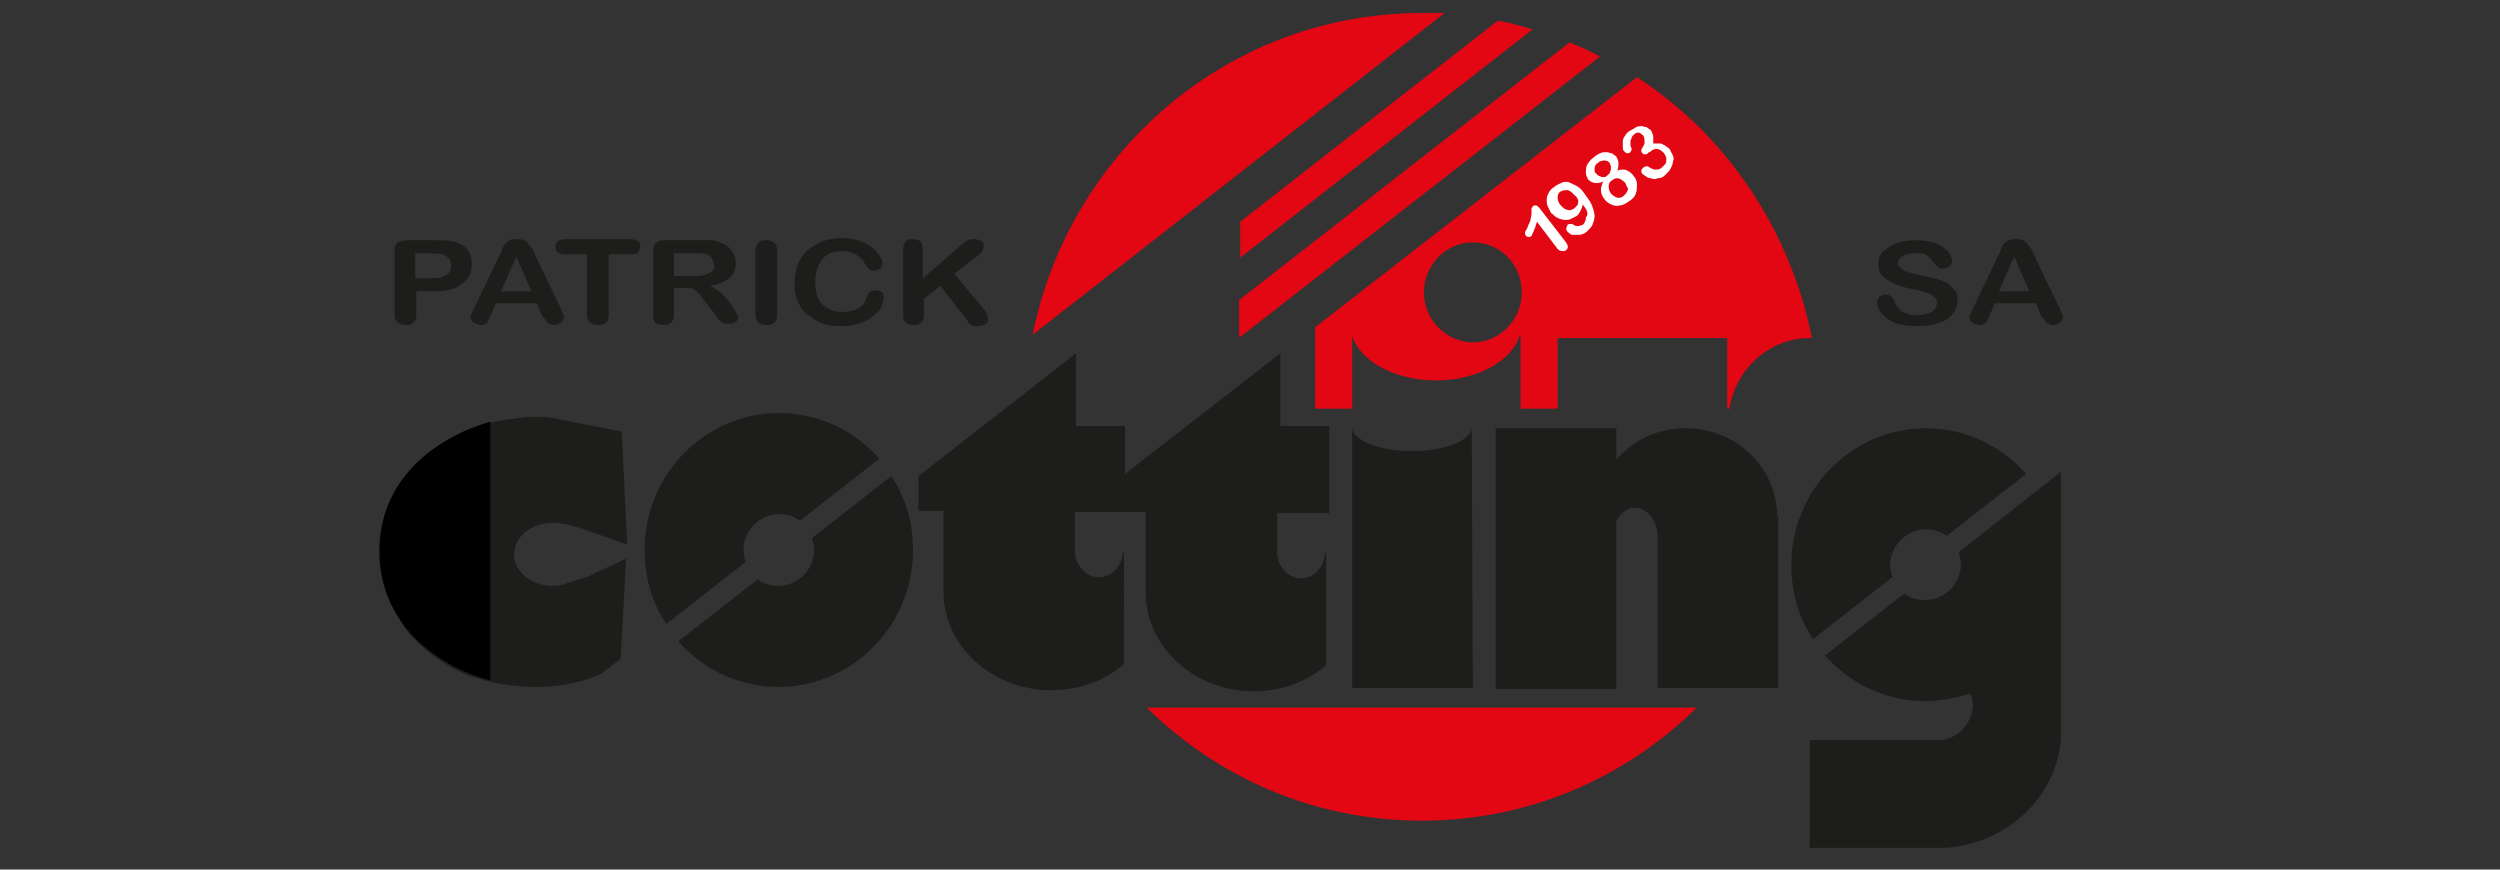
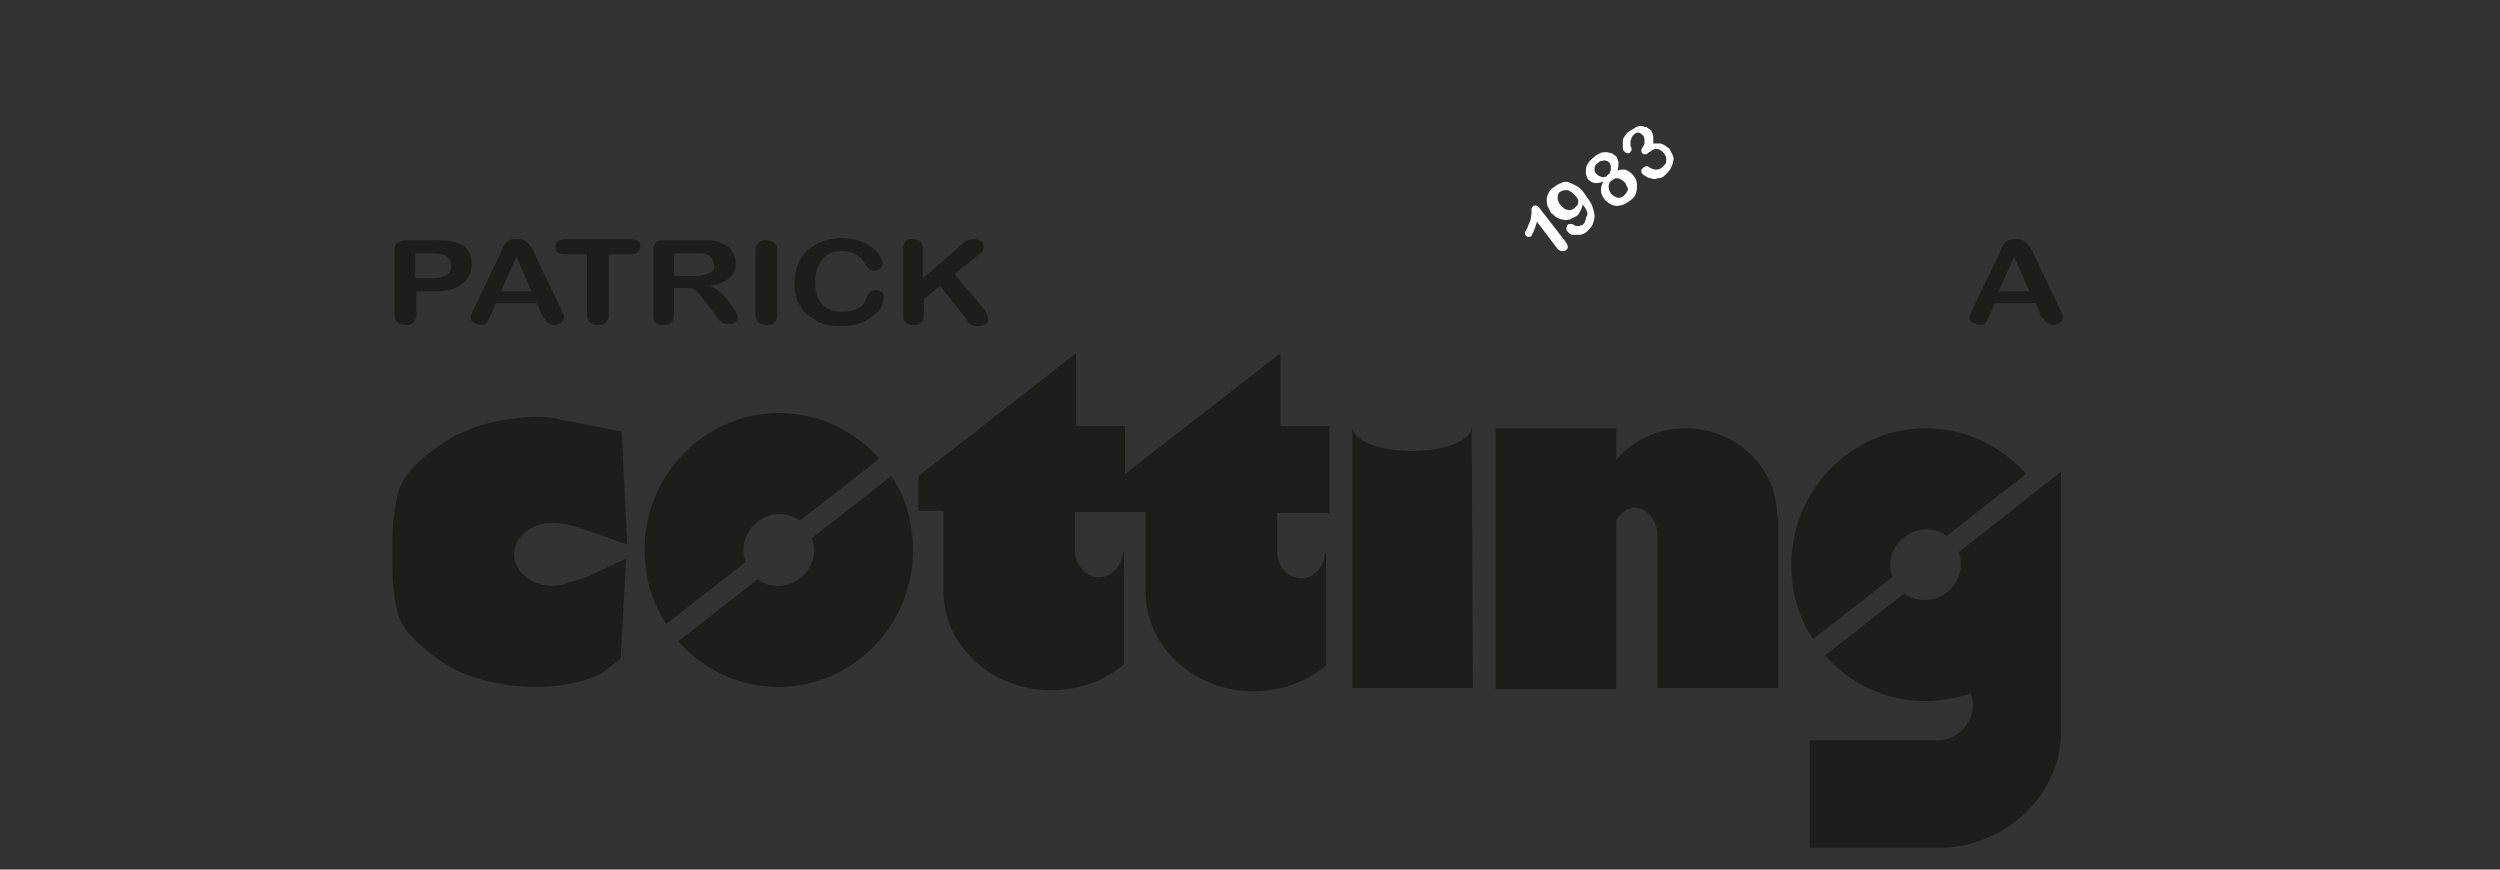
<svg xmlns="http://www.w3.org/2000/svg" version="1.1" id="Calque_1" x="0px" y="0px" viewBox="0 0 230 80" style="enable-background:new 0 0 230 80;" xml:space="preserve">
  <rect x="0" y="0" width="230" height="80" fill="#333333" stroke="none" />
  <style type="text/css"> .st0{fill:#E30613;} .st1{fill:none;stroke:#C42884;stroke-width:5.101251e-02;} .st2{fill:#1D1D1B;} .st3{fill:#FFFFFF;} </style>
-   <path class="st0" d="M130.8,75.5c9.8,0,18.7-3.9,25.3-10.4h-50.6C112.1,71.6,121,75.5,130.8,75.5z M135.5,31.5c-0.7,0-1.4-0.2-2-0.5 c-1.5-0.8-2.5-2.3-2.5-4.1c0-2.5,2-4.6,4.5-4.6c2.5,0,4.5,2,4.5,4.6C140,29.4,138,31.5,135.5,31.5 M150.6,7.1l-29.6,23v7.5h3.4v-6.7 h0c0.7,2.3,3.9,4.1,7.7,4.1c3.8,0,7-1.8,7.7-4.1h0.1v6.7h3.4v-6.5h15.6v6.5h0.2c0.6-3.7,3.7-6.5,7.4-6.5c0.1,0,0.1,0,0.2,0 C164.7,21.1,158.8,12.4,150.6,7.1 M114.1,23.7l26.9-21c-1-0.3-2.1-0.6-3.2-0.8l-23.7,18.5V23.7 M130.8,1.2 c-17.7,0-32.4,12.7-35.8,29.6l37.9-29.6C132.2,1.2,131.5,1.2,130.8,1.2 M114.1,31l33.1-25.8c-0.9-0.5-1.8-0.9-2.8-1.3l-30.4,23.7V31 " />
  <path class="st1" d="M59.8,50.7" />
  <path class="st2" d="M82,43.8l-7.3,5.7c0.1,0.4,0.2,0.7,0.2,1.1c0,1.8-1.5,3.3-3.3,3.3c-0.7,0-1.4-0.2-1.9-0.6L62.4,59 c2.3,2.6,5.6,4.2,9.2,4.2c6.8,0,12.4-5.6,12.4-12.6C84,48.1,83.3,45.7,82,43.8z M68.4,50.6c0-1.8,1.5-3.3,3.3-3.3 c0.7,0,1.3,0.2,1.9,0.6l7.3-5.7c-2.3-2.6-5.6-4.2-9.2-4.2c-6.8,0-12.4,5.6-12.4,12.6c0,2.5,0.7,4.9,2,6.8l7.3-5.7 C68.5,51.4,68.4,51,68.4,50.6" />
  <path class="st2" d="M122.3,47.1v-7.9h-4.5v-6.7l-14.3,11.1v-4.4H99v-6.7L84.5,43.8v3.2h2.3v7.4h0c0,0,0,0,0,0c0,5,4.4,9.1,9.9,9.1 c2.6,0,5-0.9,6.7-2.4v0h0V50.8h-0.1c-0.1,1.3-1,2.3-2.2,2.3c-1.2,0-2.2-1.1-2.2-2.4c0,0,0-3.6,0-3.6l6.5,0v7.4h0c0,0,0,0,0,0 c0,5,4.5,9.1,9.9,9.1c2.6,0,5-0.9,6.7-2.4v0h0V50.9h-0.1c-0.1,1.3-1,2.3-2.2,2.3c-1.2,0-2.2-1.1-2.2-2.4c0,0,0-3.6,0-3.6H122.3z" />
  <path class="st2" d="M135.4,39.3c0,1.2-2.5,2.2-5.5,2.2c-3,0-5.5-1-5.5-2.2h0v24h11.1L135.4,39.3L135.4,39.3z" />
  <path class="st2" d="M163.5,47.5c0-4.5-3.8-8.1-8.4-8.1c-2.6,0-4.9,1.1-6.4,2.9v-2.9h-11.1v24h11.1V47.9c0.4-0.7,1-1.2,1.7-1.2 c1.1,0,2.1,1.2,2.1,2.6c0,0,0,0,0,0.1c0,0,0,0,0,0v13.9h11.1V47.5L163.5,47.5C163.5,47.5,163.5,47.5,163.5,47.5z" />
  <path class="st2" d="M182.5,49L182.5,49l-2.3,1.8c0.1,0.4,0.2,0.7,0.2,1.1c0,1.8-1.5,3.3-3.3,3.3c-0.7,0-1.4-0.2-1.9-0.6l-7.3,5.7 c2.3,2.6,5.6,4.2,9.2,4.2c1.5,0,2.9-0.3,4.2-0.7c0.1,0.3,0.2,0.7,0.2,1c0,1.7-1.3,3.1-2.9,3.3h-12.1V78h12.5 c5.7-0.4,10.2-4.7,10.6-10h0V43.4L182.5,49z M174.1,53.1c-0.1-0.4-0.2-0.7-0.2-1.1c0-1.8,1.5-3.3,3.3-3.3c0.7,0,1.3,0.2,1.9,0.6 l7.3-5.7c-2.3-2.6-5.6-4.2-9.2-4.2c-6.8,0-12.4,5.6-12.4,12.6c0,2.5,0.7,4.9,2,6.8L174.1,53.1" />
  <path class="st2" d="M39.5,23.3h-1.3v2.3h1.3c0.4,0,0.8,0,1.1-0.1c0.3-0.1,0.5-0.2,0.7-0.4c0.2-0.2,0.2-0.4,0.2-0.7 c0-0.3-0.1-0.6-0.4-0.8C40.9,23.4,40.4,23.3,39.5,23.3z M40,26.8h-1.7V29c0,0.3-0.1,0.5-0.3,0.7c-0.2,0.2-0.4,0.2-0.7,0.2 c-0.3,0-0.5-0.1-0.7-0.2c-0.2-0.2-0.3-0.4-0.3-0.7V23c0-0.3,0.1-0.6,0.3-0.7c0.2-0.1,0.5-0.2,0.9-0.2H40c0.7,0,1.3,0,1.6,0.1 c0.4,0.1,0.7,0.2,1,0.4c0.3,0.2,0.5,0.4,0.6,0.7c0.1,0.3,0.2,0.6,0.2,1c0,0.8-0.3,1.4-0.9,1.8C42,26.6,41.1,26.8,40,26.8" />
  <path class="st2" d="M46.1,26.8h2.8l-1.4-3.2L46.1,26.8z M49.8,28.9l-0.4-1h-3.8l-0.4,1c-0.2,0.4-0.3,0.6-0.4,0.8 c-0.1,0.1-0.3,0.2-0.6,0.2c-0.2,0-0.4-0.1-0.6-0.2c-0.2-0.1-0.3-0.3-0.3-0.5c0-0.1,0-0.2,0.1-0.3c0-0.1,0.1-0.3,0.2-0.5l2.4-5 c0.1-0.1,0.1-0.3,0.2-0.5c0.1-0.2,0.2-0.4,0.3-0.5c0.1-0.1,0.2-0.2,0.4-0.3C47,22,47.2,22,47.5,22c0.3,0,0.5,0,0.7,0.1 c0.2,0.1,0.3,0.2,0.4,0.3c0.1,0.1,0.2,0.3,0.3,0.4c0.1,0.1,0.2,0.3,0.3,0.6l2.4,5c0.2,0.4,0.3,0.7,0.3,0.8c0,0.2-0.1,0.3-0.3,0.5 c-0.2,0.1-0.4,0.2-0.6,0.2c-0.1,0-0.3,0-0.4-0.1c-0.1,0-0.2-0.1-0.3-0.2c-0.1-0.1-0.1-0.2-0.2-0.3C49.9,29.2,49.9,29,49.8,28.9" />
  <path class="st2" d="M58,23.4h-2V29c0,0.3-0.1,0.6-0.3,0.7c-0.2,0.2-0.4,0.2-0.7,0.2c-0.3,0-0.5-0.1-0.7-0.2 c-0.2-0.2-0.3-0.4-0.3-0.7v-5.6h-2c-0.3,0-0.6-0.1-0.7-0.2c-0.2-0.1-0.2-0.3-0.2-0.5c0-0.2,0.1-0.4,0.2-0.5c0.2-0.1,0.4-0.2,0.7-0.2 h6c0.3,0,0.6,0.1,0.7,0.2c0.2,0.1,0.2,0.3,0.2,0.5c0,0.2-0.1,0.3-0.2,0.5C58.6,23.3,58.4,23.4,58,23.4z" />
  <path class="st2" d="M63.7,23.3H62v2.1h1.7c0.4,0,0.8,0,1.1-0.1c0.3-0.1,0.5-0.2,0.7-0.3c0.2-0.2,0.2-0.4,0.2-0.6 c0-0.2-0.1-0.4-0.2-0.6c-0.1-0.2-0.3-0.3-0.5-0.4C64.8,23.3,64.4,23.3,63.7,23.3z M62.6,26.5H62V29c0,0.3-0.1,0.6-0.3,0.7 c-0.2,0.2-0.4,0.2-0.7,0.2c-0.3,0-0.5-0.1-0.7-0.2c-0.2-0.2-0.2-0.4-0.2-0.7V23c0-0.3,0.1-0.6,0.3-0.7c0.2-0.2,0.5-0.2,0.9-0.2h3 c0.4,0,0.8,0,1.1,0c0.3,0,0.6,0.1,0.8,0.2c0.3,0.1,0.5,0.2,0.8,0.4c0.2,0.2,0.4,0.4,0.5,0.7c0.1,0.3,0.2,0.5,0.2,0.8 c0,0.6-0.2,1-0.6,1.4c-0.4,0.3-1,0.6-1.8,0.7c0.3,0.1,0.7,0.4,1,0.6c0.3,0.3,0.6,0.6,0.8,0.9c0.2,0.3,0.4,0.6,0.6,0.9 c0.1,0.3,0.2,0.4,0.2,0.5c0,0.1,0,0.2-0.1,0.3c-0.1,0.1-0.2,0.2-0.3,0.2c-0.1,0.1-0.3,0.1-0.5,0.1c-0.2,0-0.4,0-0.5-0.1 c-0.1-0.1-0.3-0.2-0.4-0.3c-0.1-0.1-0.2-0.3-0.4-0.6l-0.8-1c-0.3-0.4-0.5-0.7-0.7-0.9c-0.2-0.2-0.4-0.3-0.6-0.4 C63.2,26.5,63,26.5,62.6,26.5" />
  <path class="st2" d="M69.5,29v-6c0-0.3,0.1-0.5,0.3-0.7c0.2-0.2,0.4-0.2,0.7-0.2c0.3,0,0.5,0.1,0.7,0.2c0.2,0.2,0.3,0.4,0.3,0.7v6 c0,0.3-0.1,0.6-0.3,0.7c-0.2,0.2-0.4,0.2-0.7,0.2c-0.3,0-0.5-0.1-0.7-0.2C69.6,29.5,69.5,29.3,69.5,29z" />
  <path class="st2" d="M81.3,27.4c0,0.2-0.1,0.5-0.2,0.8c-0.1,0.3-0.4,0.6-0.7,0.8c-0.3,0.3-0.7,0.5-1.2,0.7c-0.5,0.2-1,0.3-1.7,0.3 c-0.5,0-0.9,0-1.3-0.1c-0.4-0.1-0.8-0.2-1.1-0.4c-0.3-0.2-0.6-0.4-0.9-0.6c-0.2-0.2-0.5-0.5-0.6-0.8c-0.2-0.3-0.3-0.6-0.4-1 c-0.1-0.3-0.1-0.7-0.1-1.1c0-0.6,0.1-1.2,0.3-1.7c0.2-0.5,0.5-0.9,0.9-1.3c0.4-0.3,0.9-0.6,1.4-0.8c0.5-0.2,1.1-0.3,1.7-0.3 c0.7,0,1.4,0.1,2,0.4c0.6,0.2,1,0.6,1.3,0.9c0.3,0.4,0.5,0.7,0.5,1c0,0.2-0.1,0.3-0.2,0.5c-0.2,0.1-0.3,0.2-0.5,0.2 c-0.2,0-0.4,0-0.5-0.1c-0.1-0.1-0.3-0.3-0.4-0.5c-0.2-0.4-0.5-0.7-0.9-0.9c-0.3-0.2-0.7-0.3-1.2-0.3c-0.8,0-1.4,0.2-1.8,0.7 C75.2,24.4,75,25.1,75,26c0,0.6,0.1,1.1,0.3,1.5c0.2,0.4,0.5,0.7,0.9,0.9c0.4,0.2,0.8,0.3,1.3,0.3c0.5,0,1-0.1,1.4-0.3 c0.4-0.2,0.7-0.5,0.8-1c0.1-0.2,0.2-0.4,0.3-0.5c0.1-0.1,0.3-0.2,0.6-0.2c0.2,0,0.4,0.1,0.6,0.2C81.3,27,81.3,27.2,81.3,27.4z" />
  <path class="st2" d="M84.9,22.9v2.7l3.7-3.2c0.2-0.2,0.3-0.3,0.5-0.3c0.1-0.1,0.3-0.1,0.5-0.1c0.3,0,0.5,0.1,0.7,0.2 c0.2,0.1,0.2,0.3,0.2,0.5c0,0.2-0.1,0.5-0.4,0.7l-2.3,1.8l2.6,3.1c0.2,0.2,0.3,0.4,0.4,0.6c0.1,0.2,0.1,0.3,0.1,0.5 c0,0.2-0.1,0.3-0.2,0.4c-0.2,0.1-0.4,0.2-0.7,0.2c-0.3,0-0.5,0-0.6-0.1c-0.2-0.1-0.3-0.2-0.4-0.4c-0.1-0.2-0.2-0.3-0.3-0.4l-2.2-2.8 l-1.5,1.2V29c0,0.3-0.1,0.6-0.3,0.7c-0.2,0.2-0.4,0.2-0.7,0.2c-0.2,0-0.3,0-0.5-0.1c-0.1-0.1-0.3-0.2-0.3-0.3 c-0.1-0.1-0.1-0.2-0.1-0.3c0-0.1,0-0.3,0-0.6v-5.7c0-0.3,0.1-0.5,0.2-0.7C83.5,22,83.7,22,84,22c0.3,0,0.5,0.1,0.7,0.2 C84.8,22.4,84.9,22.6,84.9,22.9z" />
-   <path class="st2" d="M180.1,27.5c0,0.5-0.1,0.9-0.4,1.3c-0.3,0.4-0.7,0.7-1.3,0.9c-0.6,0.2-1.2,0.3-2,0.3c-0.9,0-1.7-0.1-2.3-0.4 c-0.4-0.2-0.8-0.5-1-0.8c-0.3-0.3-0.4-0.7-0.4-1c0-0.2,0.1-0.3,0.2-0.5c0.2-0.1,0.4-0.2,0.6-0.2c0.2,0,0.4,0.1,0.5,0.2 c0.1,0.1,0.3,0.3,0.3,0.5c0.1,0.2,0.2,0.4,0.4,0.6c0.1,0.2,0.3,0.3,0.6,0.4c0.3,0.1,0.6,0.2,1,0.2c0.6,0,1-0.1,1.4-0.3 c0.3-0.2,0.5-0.5,0.5-0.8c0-0.3-0.1-0.5-0.3-0.6c-0.2-0.2-0.4-0.3-0.7-0.4c-0.3-0.1-0.7-0.2-1.2-0.3c-0.7-0.1-1.2-0.3-1.7-0.5 c-0.4-0.2-0.8-0.4-1.1-0.7c-0.3-0.3-0.4-0.7-0.4-1.1c0-0.4,0.1-0.8,0.4-1.1c0.3-0.3,0.7-0.6,1.2-0.8c0.5-0.2,1.1-0.3,1.9-0.3 c0.6,0,1.1,0.1,1.5,0.2c0.4,0.1,0.8,0.3,1,0.5c0.3,0.2,0.5,0.4,0.6,0.6c0.1,0.2,0.2,0.4,0.2,0.6c0,0.2-0.1,0.4-0.2,0.5 c-0.2,0.1-0.4,0.2-0.6,0.2c-0.2,0-0.4,0-0.5-0.1c-0.1-0.1-0.2-0.2-0.4-0.4c-0.2-0.3-0.4-0.5-0.6-0.7c-0.2-0.2-0.6-0.2-1.1-0.2 c-0.5,0-0.9,0.1-1.2,0.3c-0.3,0.2-0.4,0.4-0.4,0.6c0,0.2,0.1,0.3,0.2,0.4c0.1,0.1,0.2,0.2,0.4,0.3c0.2,0.1,0.4,0.1,0.5,0.2 c0.2,0,0.5,0.1,0.9,0.2c0.5,0.1,1,0.2,1.4,0.3c0.4,0.1,0.8,0.3,1.1,0.4c0.3,0.2,0.5,0.4,0.7,0.7C180,26.8,180.1,27.1,180.1,27.5z" />
  <path class="st2" d="M183.9,26.8h2.8l-1.4-3.2L183.9,26.8z M187.7,28.9l-0.4-1h-3.8l-0.4,1c-0.2,0.4-0.3,0.6-0.4,0.8 c-0.1,0.1-0.3,0.2-0.6,0.2c-0.2,0-0.4-0.1-0.6-0.2c-0.2-0.1-0.3-0.3-0.3-0.5c0-0.1,0-0.2,0.1-0.3c0-0.1,0.1-0.3,0.2-0.5l2.4-5 c0.1-0.1,0.1-0.3,0.2-0.5c0.1-0.2,0.2-0.4,0.3-0.5c0.1-0.1,0.2-0.2,0.4-0.3c0.2-0.1,0.4-0.1,0.6-0.1c0.3,0,0.5,0,0.7,0.1 c0.2,0.1,0.3,0.2,0.4,0.3c0.1,0.1,0.2,0.3,0.3,0.4c0.1,0.1,0.2,0.3,0.3,0.6l2.4,5c0.2,0.4,0.3,0.7,0.3,0.8c0,0.2-0.1,0.3-0.3,0.5 c-0.2,0.1-0.4,0.2-0.6,0.2c-0.1,0-0.3,0-0.4-0.1c-0.1,0-0.2-0.1-0.3-0.2c-0.1-0.1-0.1-0.2-0.2-0.3C187.8,29.2,187.7,29,187.7,28.9" />
  <path class="st3" d="M143.3,22.9l-1.9-2.5c-0.2,0.7-0.4,1.1-0.5,1.3c-0.1,0.1-0.2,0.1-0.3,0.1c-0.1,0-0.2-0.1-0.2-0.1 c-0.1-0.1-0.1-0.2-0.1-0.3c0-0.1,0.1-0.2,0.2-0.4c0.1-0.3,0.2-0.5,0.3-0.7c0-0.2,0.1-0.4,0.1-0.7c0-0.2,0-0.4,0-0.4 c0-0.1,0.1-0.1,0.1-0.2c0.1-0.1,0.2-0.1,0.3-0.1c0.1,0,0.2,0.1,0.3,0.2l2.4,3.1c0.3,0.4,0.3,0.6,0.1,0.8c-0.1,0.1-0.2,0.1-0.3,0.1 C143.5,23.1,143.4,23,143.3,22.9z" />
  <path class="st3" d="M144.9,18c-0.1-0.1-0.2-0.2-0.3-0.3c-0.1-0.1-0.2-0.1-0.3-0.2c-0.1,0-0.2,0-0.4,0c-0.1,0-0.2,0.1-0.3,0.1 c-0.2,0.1-0.3,0.3-0.3,0.6c0,0.2,0.1,0.5,0.3,0.7c0.2,0.2,0.4,0.4,0.6,0.4c0.2,0.1,0.4,0,0.6-0.1c0.1-0.1,0.2-0.2,0.3-0.3 c0.1-0.1,0.1-0.3,0.1-0.5C145.1,18.3,145.1,18.1,144.9,18z M145.6,18.8c0,0.2-0.1,0.4-0.2,0.6c-0.1,0.2-0.2,0.4-0.4,0.5 c-0.2,0.1-0.4,0.2-0.6,0.3c-0.2,0-0.4,0.1-0.6,0c-0.2,0-0.4-0.1-0.6-0.2c-0.2-0.1-0.3-0.3-0.5-0.4c-0.1-0.2-0.2-0.4-0.3-0.6 c-0.1-0.2-0.1-0.4-0.1-0.7c0-0.2,0.1-0.4,0.2-0.6c0.1-0.2,0.3-0.4,0.5-0.5c0.2-0.2,0.5-0.3,0.7-0.4c0.2-0.1,0.5-0.1,0.7,0 c0.2,0.1,0.5,0.2,0.8,0.4c0.3,0.2,0.5,0.5,0.7,0.8c0.3,0.4,0.5,0.7,0.6,1c0.1,0.3,0.2,0.6,0.2,0.9c0,0.3-0.1,0.5-0.2,0.8 c-0.1,0.2-0.3,0.4-0.5,0.6c-0.2,0.2-0.5,0.3-0.7,0.3c-0.2,0-0.5,0-0.7,0c-0.2-0.1-0.3-0.2-0.4-0.3c-0.1-0.1-0.1-0.2-0.1-0.3 c0-0.1,0.1-0.2,0.1-0.3c0.1-0.1,0.2-0.1,0.3-0.1c0.1,0,0.2,0,0.3,0.1c0.1,0.1,0.3,0.1,0.4,0.1c0.1,0,0.3-0.1,0.4-0.1 c0.1-0.1,0.2-0.2,0.2-0.3c0.1-0.1,0.1-0.3,0.1-0.4C146.2,19.7,146,19.3,145.6,18.8" />
  <path class="st3" d="M149.5,16.8c-0.1-0.1-0.2-0.2-0.4-0.3c-0.1-0.1-0.3-0.1-0.4-0.1c-0.1,0-0.3,0.1-0.4,0.2 c-0.2,0.1-0.3,0.3-0.3,0.5c0,0.2,0,0.4,0.2,0.7c0.1,0.1,0.2,0.2,0.4,0.3c0.1,0.1,0.3,0.1,0.4,0.1c0.1,0,0.3-0.1,0.4-0.2 c0.1-0.1,0.2-0.2,0.3-0.4c0.1-0.1,0.1-0.3,0-0.4C149.6,17.1,149.6,16.9,149.5,16.8z M147,15c-0.2,0.1-0.3,0.3-0.3,0.5 c0,0.2,0,0.4,0.2,0.5c0.1,0.2,0.3,0.2,0.5,0.3c0.2,0,0.4,0,0.5-0.2c0.1-0.1,0.2-0.1,0.2-0.2c0-0.1,0.1-0.2,0.1-0.3 c0-0.1,0-0.2,0-0.3c0-0.1-0.1-0.2-0.1-0.3c-0.1-0.1-0.2-0.2-0.3-0.2c-0.1,0-0.2-0.1-0.4,0C147.2,14.8,147.1,14.9,147,15 M146.1,16.5 c-0.1-0.2-0.2-0.4-0.2-0.6c0-0.2,0-0.5,0.1-0.7c0.1-0.2,0.3-0.5,0.6-0.7c0.2-0.2,0.4-0.3,0.6-0.4c0.2-0.1,0.4-0.1,0.6-0.1 c0.2,0,0.3,0.1,0.5,0.1c0.1,0.1,0.3,0.2,0.4,0.3c0.1,0.2,0.2,0.4,0.2,0.6c0,0.2,0,0.4-0.1,0.7c0.2-0.1,0.4-0.1,0.6-0.1 c0.2,0,0.3,0.1,0.5,0.2c0.1,0.1,0.3,0.2,0.4,0.4c0.2,0.2,0.3,0.5,0.3,0.8c0,0.3,0,0.5-0.1,0.8c-0.1,0.3-0.3,0.5-0.6,0.7 c-0.3,0.2-0.6,0.4-0.9,0.4c-0.3,0.1-0.6,0-0.8-0.1c-0.2-0.1-0.5-0.3-0.6-0.5c-0.4-0.5-0.4-1-0.1-1.6C146.8,17,146.4,16.8,146.1,16.5 " />
  <path class="st3" d="M151,13.6c0.2-0.1,0.3-0.3,0.3-0.5c0-0.2,0-0.4-0.1-0.6c-0.1-0.1-0.2-0.2-0.4-0.3c-0.2,0-0.3,0-0.5,0.2 c-0.1,0.1-0.2,0.2-0.2,0.3c0,0.1-0.1,0.2-0.1,0.3c0,0.1,0,0.2,0,0.3c0,0.1,0,0.2,0.1,0.3c0,0.1,0,0.1,0,0.2c0,0.1-0.1,0.1-0.1,0.2 c-0.1,0.1-0.2,0.1-0.3,0.1c-0.1,0-0.2-0.1-0.3-0.2c-0.1-0.1-0.1-0.2-0.1-0.4c0-0.2,0-0.3,0-0.5c0-0.2,0.1-0.4,0.2-0.5 c0.1-0.2,0.3-0.4,0.5-0.5c0.2-0.1,0.4-0.2,0.5-0.3c0.2-0.1,0.4-0.1,0.5-0.1c0.2,0,0.3,0.1,0.5,0.1c0.1,0.1,0.3,0.2,0.4,0.3 c0.1,0.2,0.2,0.4,0.2,0.6c0,0.2,0,0.4,0,0.6c0.2,0,0.4,0,0.6,0c0.2,0,0.3,0.1,0.5,0.2c0.1,0.1,0.3,0.2,0.4,0.3 c0.1,0.2,0.2,0.4,0.3,0.6c0.1,0.2,0.1,0.4,0,0.6c0,0.2-0.1,0.4-0.2,0.6c-0.1,0.2-0.3,0.4-0.5,0.6c-0.2,0.2-0.4,0.3-0.7,0.3 c-0.2,0.1-0.4,0.1-0.6,0c-0.2,0-0.4-0.1-0.5-0.2c-0.2-0.1-0.3-0.2-0.3-0.2c-0.1-0.1-0.1-0.2-0.1-0.3c0-0.1,0.1-0.2,0.2-0.3 c0.1,0,0.1-0.1,0.2-0.1c0.1,0,0.1,0,0.2,0c0.3,0.2,0.5,0.3,0.7,0.3c0.2,0,0.4,0,0.6-0.2c0.1-0.1,0.2-0.2,0.3-0.3 c0.1-0.1,0.1-0.3,0.1-0.5c0-0.2-0.1-0.3-0.2-0.5c-0.2-0.2-0.3-0.3-0.6-0.4c-0.2,0-0.4,0-0.6,0.2c0,0-0.1,0.1-0.2,0.1 c-0.1,0.1-0.1,0.1-0.1,0.1c-0.1,0.1-0.2,0.1-0.3,0.1c-0.1,0-0.2-0.1-0.2-0.1c-0.1-0.1-0.1-0.2-0.1-0.3c0-0.1,0.1-0.2,0.2-0.3 L151,13.6z" />
  <g>
    <path class="st2" d="M55.3,62l1.8-1.4l0.5-9.2l-2.4,1.1L54.2,53v0c-0.5,0.2-1.2,0.4-1.9,0.6c-0.4,0.2-0.9,0.3-1.5,0.3 c-1.9,0-3.5-1.3-3.5-2.9c0-1.6,1.6-2.9,3.5-2.9c0,0,0.1,0,0.1,0v0c0.1,0,0.1,0,0.2,0c0.3,0,0.6,0.1,0.9,0.1c0.8,0.2,1.4,0.4,2,0.6 v0l0.2,0.1v0l0.1,0l3.4,1.2l0,0l-0.5-10.4l-4.1-0.8c-0.5-0.1-1-0.2-1.6-0.3l-0.3-0.1l0,0c-1.2-0.2-2.5-0.2-3.8,0 c-2.2,0.2-4.5,0.9-6.4,2.1c-1.5,1-3.3,2.3-4.1,4c-0.3,0.6-0.4,1.2-0.5,1.8c-0.4,2-0.3,4.1-0.3,6.1c0,0.9,0.1,1.7,0.2,2.5 c0.1,0.6,0.2,1.1,0.4,1.7c0.3,0.9,0.9,1.6,1.6,2.3c1.5,1.4,3.3,2.7,5.3,3.3c1.2,0.4,2.6,0.7,3.8,0.8C50.4,63.4,53.1,63,55.3,62z" />
-     <path d="M45.1,38.8c-5.2,1.5-10.2,5.4-10.2,11.9c0,6.5,5,10.5,10.2,11.9V38.8z" />
  </g>
</svg>